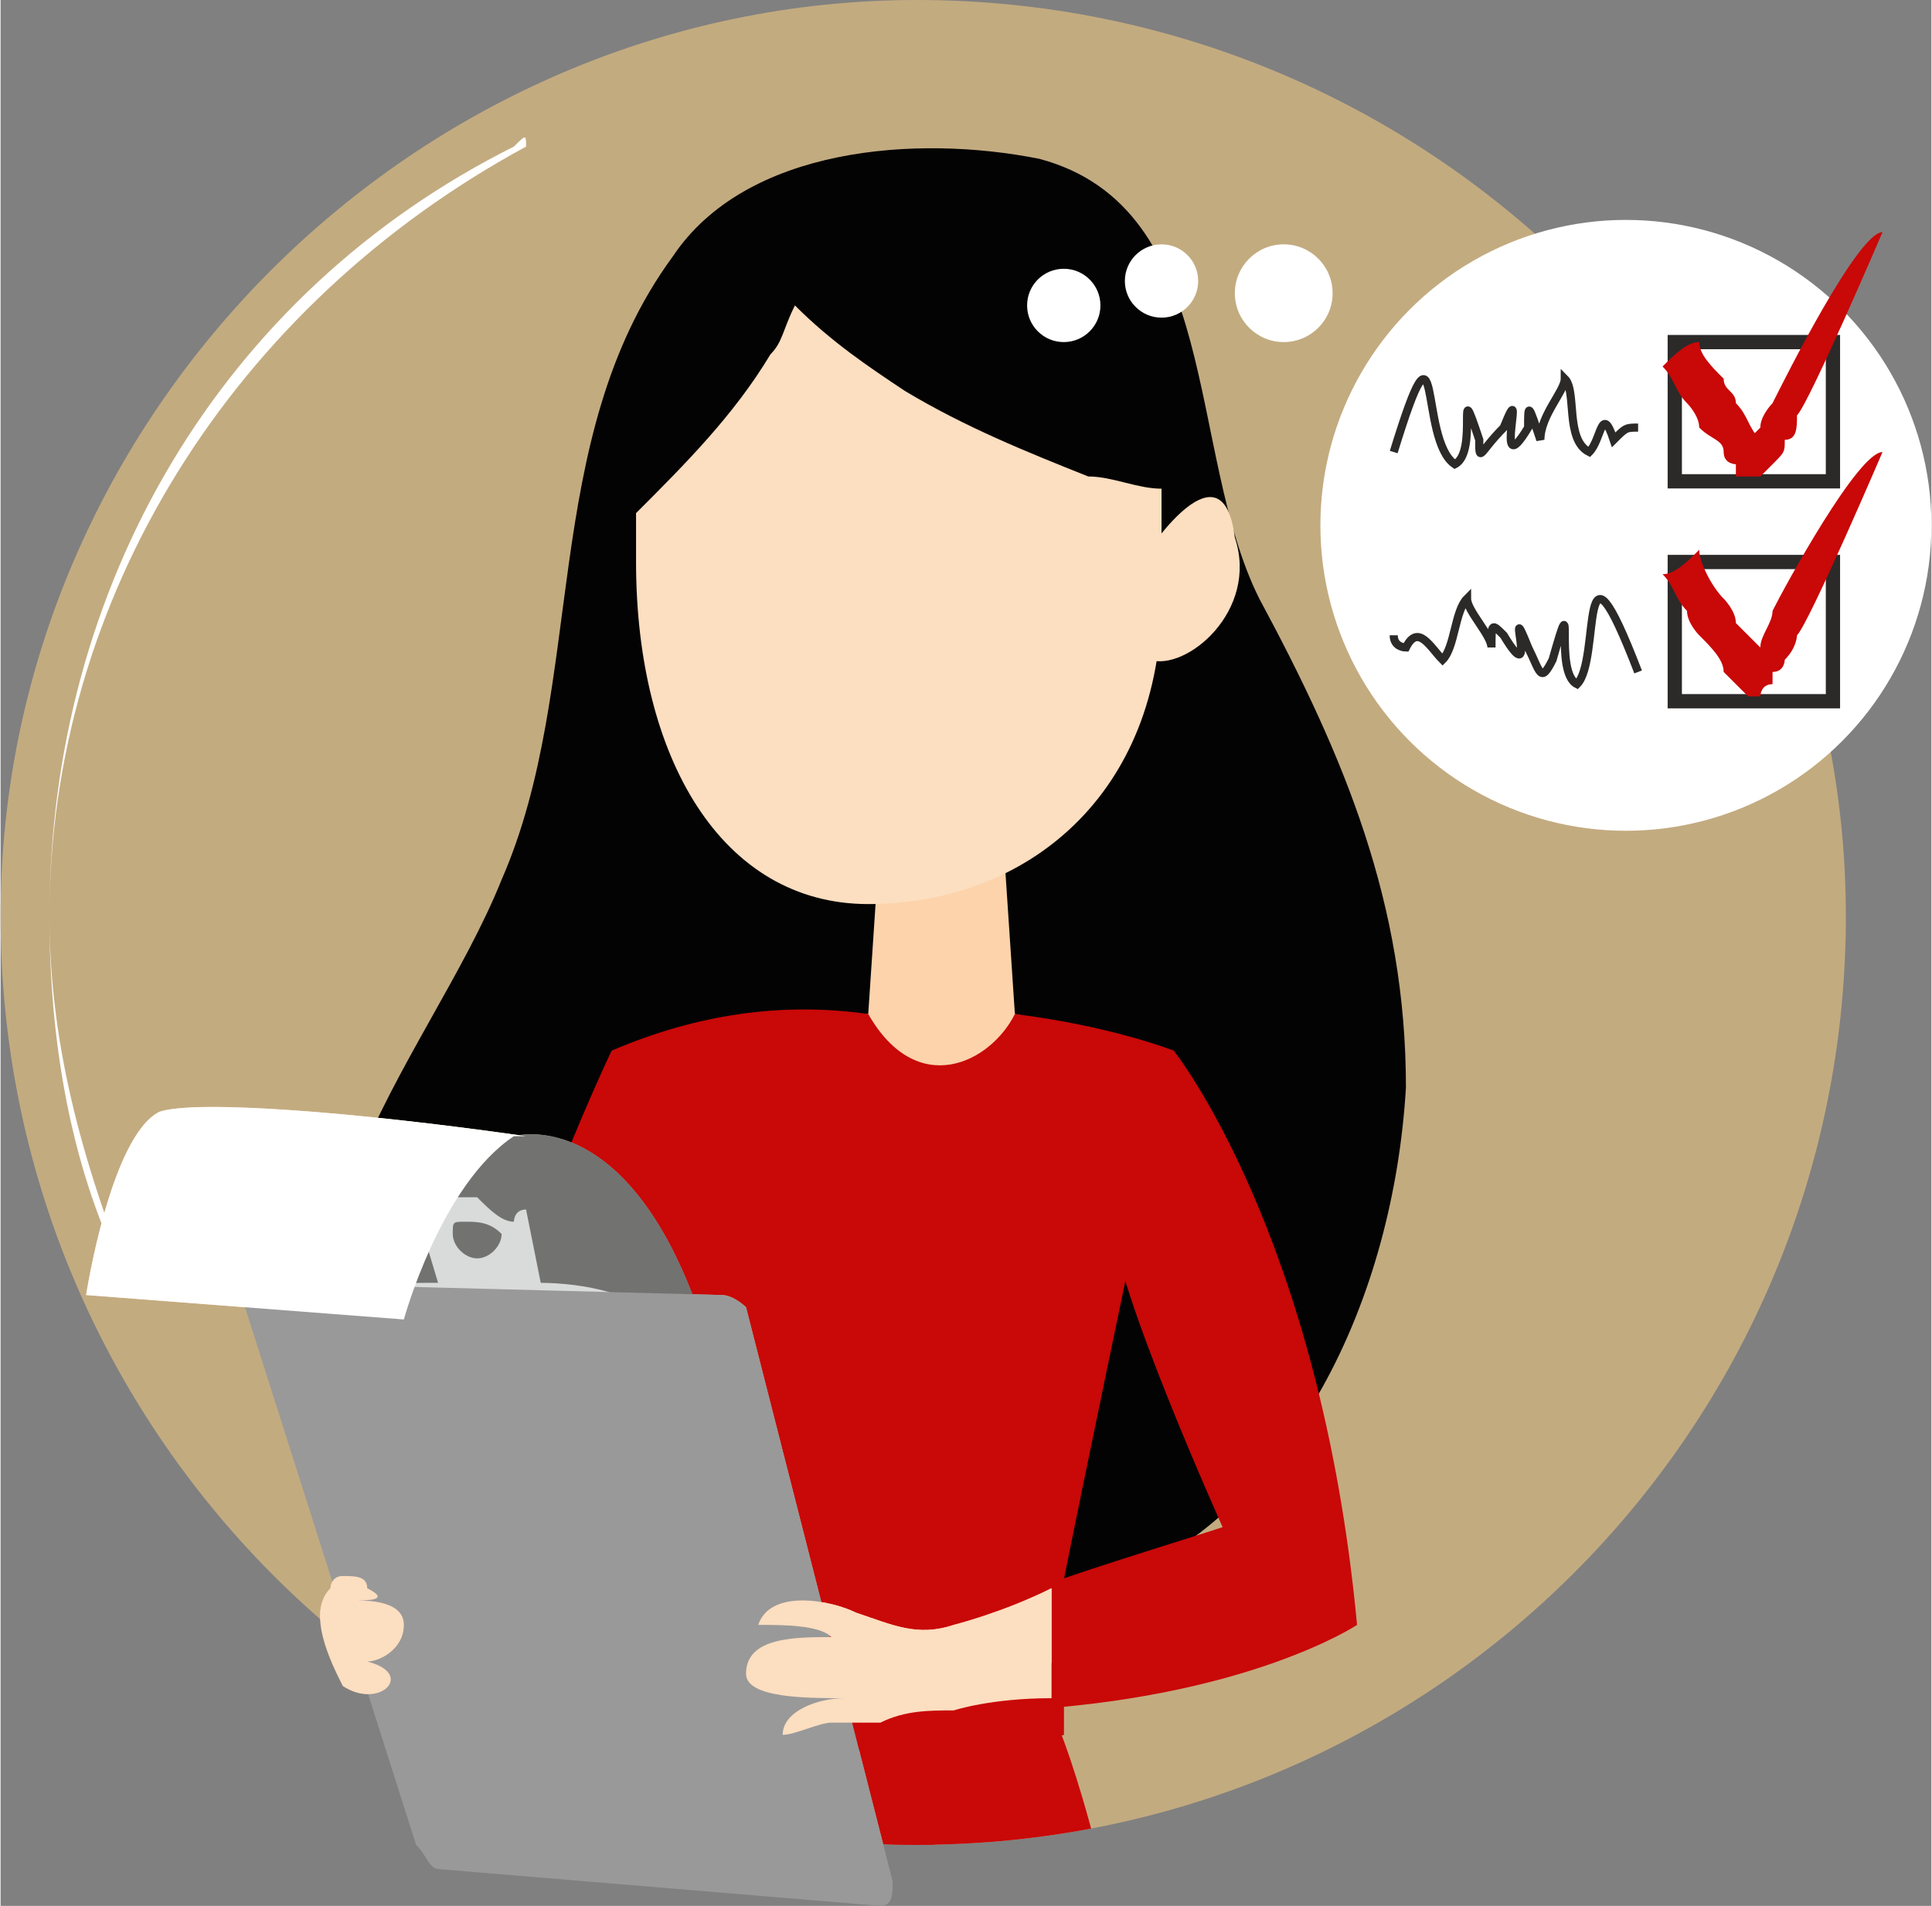
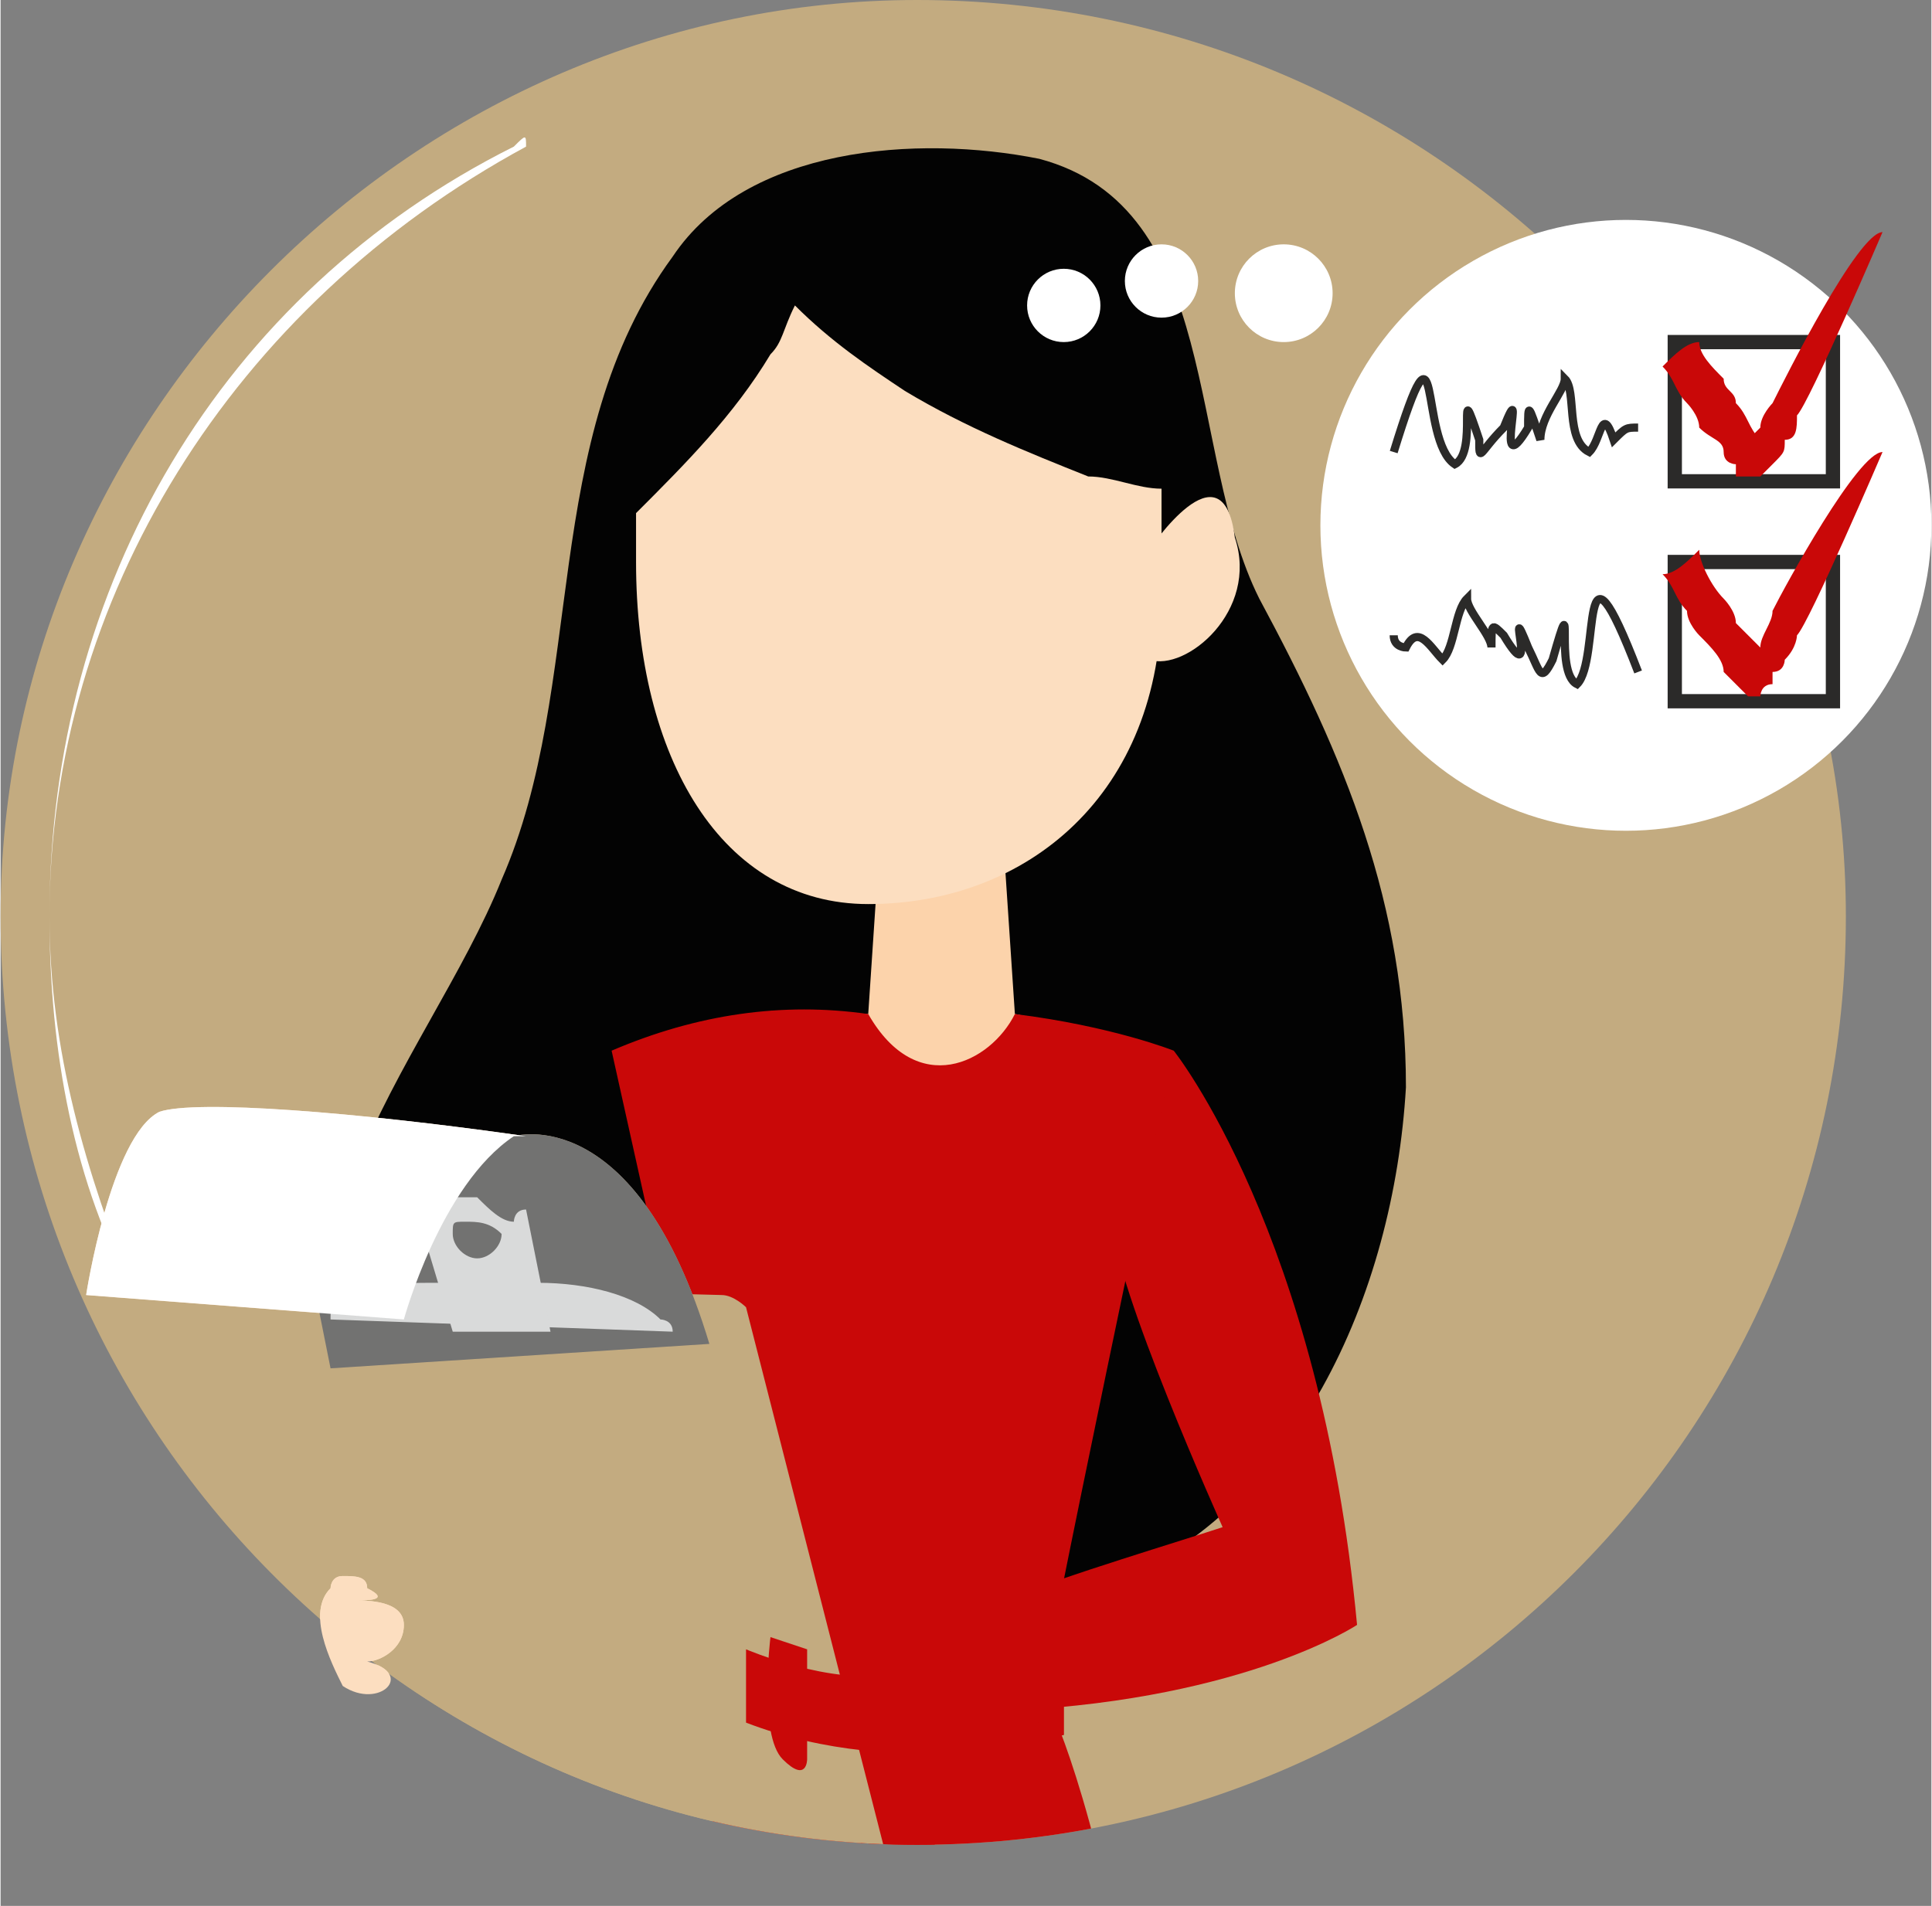
<svg xmlns="http://www.w3.org/2000/svg" xml:space="preserve" width="47.367mm" height="46.739mm" style="shape-rendering:geometricPrecision; text-rendering:geometricPrecision; image-rendering:optimizeQuality; fill-rule:evenodd; clip-rule:evenodd" viewBox="0 0 158 156">
  <rect x="0" y="0" width="158" height="156" fill="#808080" stroke="none" />
  <defs>
    <style type="text/css">  .str1 {stroke:#2B2A29;stroke-width:0.666} .str2 {stroke:#2B2A29;stroke-width:1.168} .str0 {stroke:#2B2A29;stroke-width:1.168} .fil10 {fill:none} .fil0 {fill:#C3AB80} .fil15 {fill:white} .fil11 {fill:white} .fil13 {fill:#D9DADA;fill-rule:nonzero} .fil12 {fill:#727271;fill-rule:nonzero} .fil7 {fill:#C8C9CD;fill-rule:nonzero} .fil6 {fill:#B49D7D;fill-rule:nonzero} .fil8 {fill:#B4B4B7;fill-rule:nonzero} .fil1 {fill:#030303;fill-rule:nonzero} .fil14 {fill:#999999;fill-rule:nonzero} .fil9 {fill:#C3AB80;fill-rule:nonzero} .fil4 {fill:#C90808;fill-rule:nonzero} .fil2 {fill:#FCD3AB;fill-rule:nonzero} .fil5 {fill:#FCDEC0;fill-rule:nonzero} .fil3 {fill:white;fill-rule:nonzero}  </style>
    <clipPath id="id0">
      <path d="M151 75c0,42 -34,76 -76,76 -41,0 -75,-34 -75,-76 0,-41 34,-75 75,-75 42,0 76,34 76,75z" />
    </clipPath>
  </defs>
  <g id="Слой_x0020_1">
    <g id="_832840912">
      <path class="fil0" d="M151 75c0,42 -34,76 -76,76 -41,0 -75,-34 -75,-76 0,-41 34,-75 75,-75 42,0 76,34 76,75z" />
      <g style="clip-path:url(#id0)">
        <g>
          <path id="1" class="fil1" d="M103 49c-6,-12 -3,-32 -18,-36 -10,-2 -24,-1 -30,8 -11,15 -7,35 -14,51 -6,15 -23,32 -8,47 13,13 40,18 57,11 16,-6 24,-24 25,-41 0,-15 -5,-27 -12,-40z" />
          <path class="fil2" d="M88 302c-1,6 6,9 11,8 2,0 5,-5 4,-7 -2,-2 -3,-3 -4,-5 -1,-2 -2,-3 -3,-5 -1,-1 -1,-1 -1,-2 1,-5 1,-10 3,-15l0 1 -13 0c2,5 3,10 6,15 0,1 -1,1 -1,1 0,1 0,1 0,2 -1,2 -1,5 -2,7z" />
          <path class="fil3" d="M99 310c2,0 5,-5 4,-7 -2,-2 -3,-3 -4,-5 -1,-2 -2,-3 -3,-5 -2,1 -4,1 -6,0 0,1 0,1 0,2 -1,2 -1,5 -2,7 -1,6 6,9 11,8z" />
          <path class="fil2" d="M59 302c1,6 -5,9 -10,8 -2,0 -6,-5 -4,-7 1,-2 3,-3 4,-5 1,-2 2,-3 3,-5 0,-1 1,-1 1,-2 -1,-5 -1,-10 -2,-15l0 1 12 0c-2,5 -4,10 -6,15 0,1 0,1 0,1 0,1 1,1 1,2 0,2 1,5 1,7z" />
          <path class="fil3" d="M49 310c-2,0 -6,-5 -4,-7 1,-2 3,-3 4,-5 1,-2 2,-3 3,-5 1,1 3,1 5,0 0,1 1,1 1,2 0,2 1,5 1,7 1,6 -5,9 -10,8z" />
          <path class="fil4" d="M86 140c0,0 17,35 10,147 0,0 -7,2 -9,1 0,0 -21,-97 -16,-146l15 -2z" />
          <path class="fil4" d="M77 163c0,0 0,91 -15,123l-12 0c0,0 -7,-109 12,-146l14 1 1 22z" />
          <path class="fil4" d="M87 142c0,0 -13,4 -26,-1l0 -6c0,0 7,3 12,2 6,0 14,-1 14,-1l0 6z" />
          <path class="fil4" d="M84 135c0,0 2,8 0,9 -2,1 -3,1 -3,1l0 -10 3 0z" />
          <path class="fil2" d="M83 83c0,0 5,1 5,1 0,4 -18,36 -18,36 -1,0 -4,-36 -5,-36 -5,-2 -1,-1 6,-1l1 -15c0,-3 3,-5 5,-5l0 0c3,0 5,2 5,5l1 15z" />
          <path class="fil5" d="M63 29c1,-1 1,-2 2,-4 3,3 6,5 9,7 5,3 10,5 15,7 2,0 4,1 6,1 0,3 0,6 0,9 0,16 -11,25 -24,25 -12,0 -19,-12 -19,-28 0,-1 0,-2 0,-4 4,-4 8,-8 11,-13z" />
          <path class="fil5" d="M94 45c0,0 6,-9 7,-1 2,6 -4,11 -7,10 -4,-1 0,-9 0,-9z" />
          <path class="fil4" d="M91 100c0,5 9,25 9,25 -3,1 -13,4 -18,6 -1,1 -2,1 -2,1l0 8c1,0 2,0 3,0 19,-1 28,-7 28,-7 -3,-32 -15,-47 -15,-47 -4,1 -5,14 -5,14z" />
          <path class="fil4" d="M85 140c0,-2 11,-54 11,-54 0,0 -5,-2 -13,-3 -2,4 -8,7 -12,0 -7,-1 -14,0 -21,3l12 54 23 0z" />
          <path class="fil4" d="M63 134c0,0 -1,8 1,10 2,2 2,0 2,0l0 -9 -3 -1z" />
          <path class="fil4" d="M71 137l5 0 0 4 -5 1 0 -5zm-2 -1l1 7 7 0c0,0 0,-6 0,-8l-8 1z" />
-           <path class="fil4" d="M50 86c0,0 -10,21 -11,34l3 8c0,0 1,0 3,1 2,0 9,-28 10,-29 0,0 -2,-12 -5,-14z" />
          <path class="fil6" d="M42 93c0,0 10,-3 16,17l-31 2 -3 -15c0,0 8,-6 18,-4z" />
          <path class="fil7" d="M27 108l28 1c0,-1 -1,-1 -1,-1 -2,-2 -6,-3 -10,-3 -1,0 -3,0 -4,0 -2,0 -3,0 -4,0 -4,0 -7,0 -8,2 -1,0 -1,0 -1,1z" />
          <path class="fil7" d="M41 101c0,1 -1,2 -2,2 -1,0 -2,-1 -2,-2 0,-1 0,-1 1,-1 1,0 2,0 3,1zm-7 -2l3 10 8 0 -2 -10c-1,0 -1,1 -1,1 -1,0 -2,-1 -3,-2l-3 0c1,1 0,2 -1,1 -1,0 -1,0 -1,0z" />
          <path class="fil8" d="M27 108l28 1c0,-1 -1,-1 -1,-1l-26 -1c-1,0 -1,0 -1,1z" />
          <path class="fil9" d="M34 151c1,1 1,2 2,2l36 3c1,0 1,-1 1,-2l-12 -47c0,0 -1,-1 -2,-1l-38 -1c-1,0 -1,1 -1,2l14 44z" />
          <path class="fil5" d="M7 106l26 2c0,0 3,-11 9,-15 0,0 1,0 1,0 -14,-2 -27,-3 -30,-2 -4,2 -6,15 -6,15z" />
          <path class="fil5" d="M27 130c0,0 0,-1 1,-1 1,0 2,0 2,1 2,1 0,1 -1,1 1,0 4,0 4,2 0,2 -2,3 -3,3 4,1 1,4 -2,2 -1,-2 -3,-6 -1,-8z" />
-           <path class="fil5" d="M61 137c0,-3 4,-3 7,-3 -1,-1 -4,-1 -6,-1 1,-3 6,-2 8,-1 3,1 5,2 8,1l0 0c0,0 4,-1 8,-3l0 9c-5,0 -8,1 -8,1l0 0c-2,0 -4,0 -6,1 -1,0 -3,0 -4,0 -1,0 -3,1 -4,1 0,-2 3,-3 5,-3 -3,0 -8,0 -8,-2z" />
        </g>
      </g>
      <path class="fil10" d="M151 75c0,42 -34,76 -76,76 -41,0 -75,-34 -75,-76 0,-41 34,-75 75,-75 42,0 76,34 76,75z" />
      <path class="fil11" d="M11 107c0,0 0,0 0,-1 -5,-9 -7,-20 -7,-31 0,-27 14,-51 38,-63 1,-1 1,-1 1,0 0,0 0,0 0,0 -24,13 -39,37 -39,63 0,11 3,21 7,31 0,0 0,1 0,1 0,0 0,0 0,0z" />
      <path class="fil4" d="M87 142c0,0 -13,4 -26,-1l0 -6c0,0 7,3 12,2 6,0 14,-1 14,-1l0 6z" />
      <path class="fil4" d="M84 135c0,0 2,8 0,9 -2,1 -3,1 -3,1l0 -10 3 0z" />
      <path class="fil4" d="M63 134c0,0 -1,8 1,10 2,2 2,0 2,0l0 -9 -3 -1z" />
      <path class="fil4" d="M71 137l5 0 0 4 -5 1 0 -5zm-2 -1l1 7 7 0c0,0 0,-6 0,-8l-8 1z" />
      <path class="fil12" d="M42 93c0,0 10,-3 16,17l-31 2 -3 -15c0,0 8,-6 18,-4z" />
      <path class="fil13" d="M27 108l28 1c0,-1 -1,-1 -1,-1 -2,-2 -6,-3 -10,-3 -1,0 -3,0 -4,0 -2,0 -3,0 -4,0 -4,0 -7,0 -8,2 -1,0 -1,0 -1,1z" />
      <path class="fil13" d="M41 101c0,1 -1,2 -2,2 -1,0 -2,-1 -2,-2 0,-1 0,-1 1,-1 1,0 2,0 3,1zm-7 -2l3 10 8 0 -2 -10c-1,0 -1,1 -1,1 -1,0 -2,-1 -3,-2l-3 0c1,1 0,2 -1,1 -1,0 -1,0 -1,0z" />
-       <path class="fil8" d="M27 108l28 1c0,-1 -1,-1 -1,-1l-26 -1c-1,0 -1,0 -1,1z" />
-       <path class="fil14" d="M34 151c1,1 1,2 2,2l36 3c1,0 1,-1 1,-2l-12 -47c0,0 -1,-1 -2,-1l-38 -1c-1,0 -1,1 -1,2l14 44z" />
      <path class="fil3" d="M7 106l26 2c0,0 3,-11 9,-15 0,0 1,0 1,0 -14,-2 -27,-3 -30,-2 -4,2 -6,15 -6,15z" />
      <path class="fil5" d="M27 130c0,0 0,-1 1,-1 1,0 2,0 2,1 2,1 0,1 -1,1 1,0 4,0 4,2 0,2 -2,3 -3,3 4,1 1,4 -2,2 -1,-2 -3,-6 -1,-8z" />
-       <path class="fil5" d="M61 137c0,-3 4,-3 7,-3 -1,-1 -4,-1 -6,-1 1,-3 6,-2 8,-1 3,1 5,2 8,1l0 0c0,0 4,-1 8,-3l0 9c-5,0 -8,1 -8,1l0 0c-2,0 -4,0 -6,1 -1,0 -3,0 -4,0 -1,0 -3,1 -4,1 0,-2 3,-3 5,-3 -3,0 -8,0 -8,-2z" />
      <circle class="fil15" cx="87" cy="25" r="3" />
      <circle class="fil15" cx="95" cy="23" r="3" />
      <circle class="fil15" cx="105" cy="24" r="4" />
      <circle class="fil15" cx="133" cy="43" r="25" />
      <g>
        <rect class="fil10 str0" x="137" y="28" width="12.942" height="11.396" />
        <g>
          <path class="fil4" d="M141 31c-1,-1 -2,-2 -2,-3 -1,0 -2,1 -3,2 1,1 1,2 2,3 0,0 1,1 1,2 1,1 2,1 2,2 0,1 1,1 1,1 0,0 0,1 0,1 0,0 1,0 1,0 0,0 0,0 0,0 0,0 1,0 1,0 0,0 0,0 1,-1 0,0 0,0 0,0 1,-1 1,-1 1,-2 1,0 1,-1 1,-2 1,-1 7,-15 7,-15 -2,0 -8,12 -9,14 0,0 -1,1 -1,2 0,0 -1,1 -1,1 0,0 0,0 0,0 0,0 0,0 0,0 0,0 0,0 1,0 0,0 0,0 0,0 0,0 0,0 0,0 0,1 0,0 0,0 0,0 0,0 0,0 -1,-1 -1,-2 -2,-3 0,-1 -1,-1 -1,-2z" />
        </g>
        <path class="fil10" d="M137 29c2,1 6,9 6,9 1,-1 3,-4 3,-5 3,-4 5,-10 8,-14" />
      </g>
      <path class="fil10 str1" d="M114 37c4,-13 2,-1 5,1 2,-1 0,-8 2,-2 0,2 0,1 2,-1 2,-5 -1,5 2,0 0,-2 0,-2 1,1 0,-2 2,-4 2,-5 1,1 0,5 2,6 1,-1 1,-4 2,-1 1,-1 1,-1 2,-1" />
      <g>
        <rect class="fil10 str2" x="137" y="46" width="12.942" height="11.396" />
        <g>
          <path class="fil4" d="M141 49c-1,-1 -2,-3 -2,-4 -1,1 -2,2 -3,2 1,1 1,2 2,3 0,1 1,2 1,2 1,1 2,2 2,3 0,0 1,1 1,1 0,0 0,0 0,0 0,0 1,1 1,1 0,0 0,0 0,0 0,0 1,0 1,0 0,0 0,-1 1,-1 0,0 0,0 0,-1 1,0 1,-1 1,-1 1,-1 1,-2 1,-2 1,-1 7,-15 7,-15 -2,0 -8,11 -9,13 0,1 -1,2 -1,3 0,0 -1,0 -1,1 0,0 0,0 0,0 0,0 0,0 0,0 0,0 0,0 1,0 0,0 0,0 0,0 0,0 0,0 0,0 0,0 0,0 0,0 0,0 0,-1 0,-1 -1,-1 -1,-1 -2,-2 0,-1 -1,-2 -1,-2z" />
        </g>
        <path class="fil10" d="M137 46c2,2 6,9 6,9 1,0 3,-3 3,-4 3,-5 5,-10 8,-14" />
      </g>
      <path class="fil10 str1" d="M134 55c-5,-13 -3,-1 -5,1 -2,-1 0,-9 -2,-2 -1,2 -1,1 -2,-1 -2,-5 1,4 -2,-1 -1,-1 -1,-1 -1,1 0,-1 -2,-3 -2,-4 -1,1 -1,4 -2,5 -1,-1 -2,-3 -3,-1 0,0 -1,0 -1,-1" />
    </g>
  </g>
</svg>